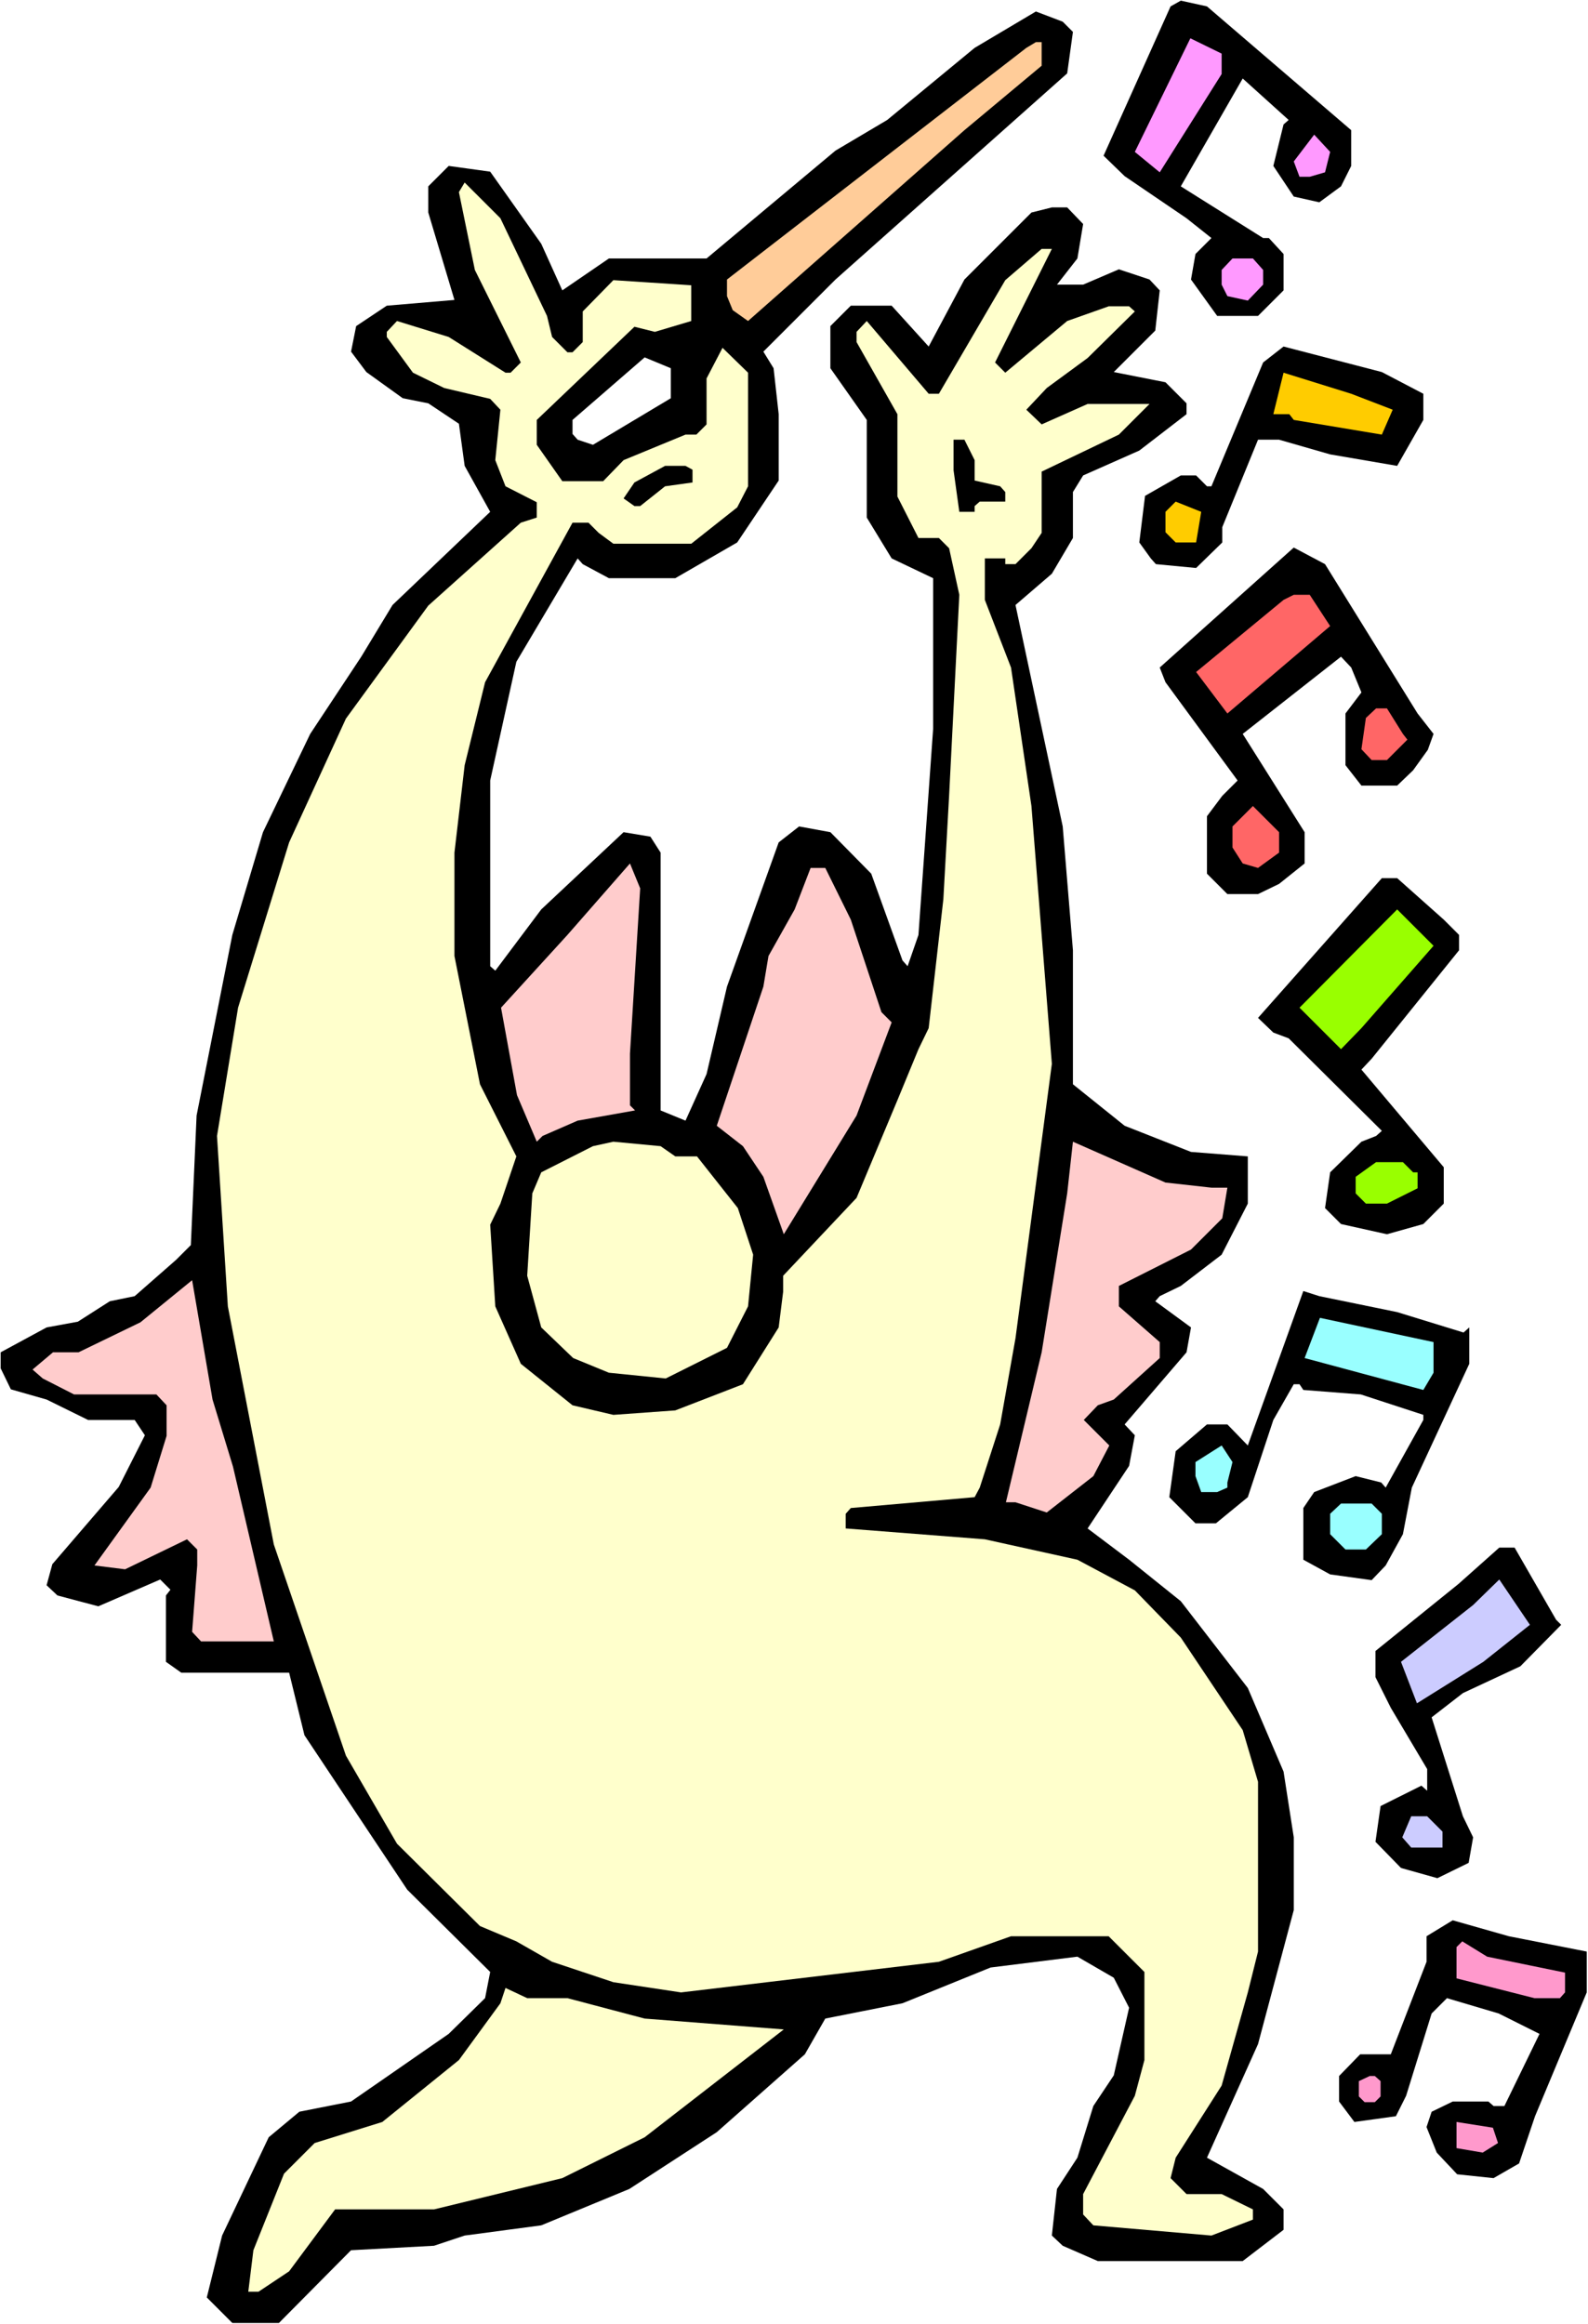
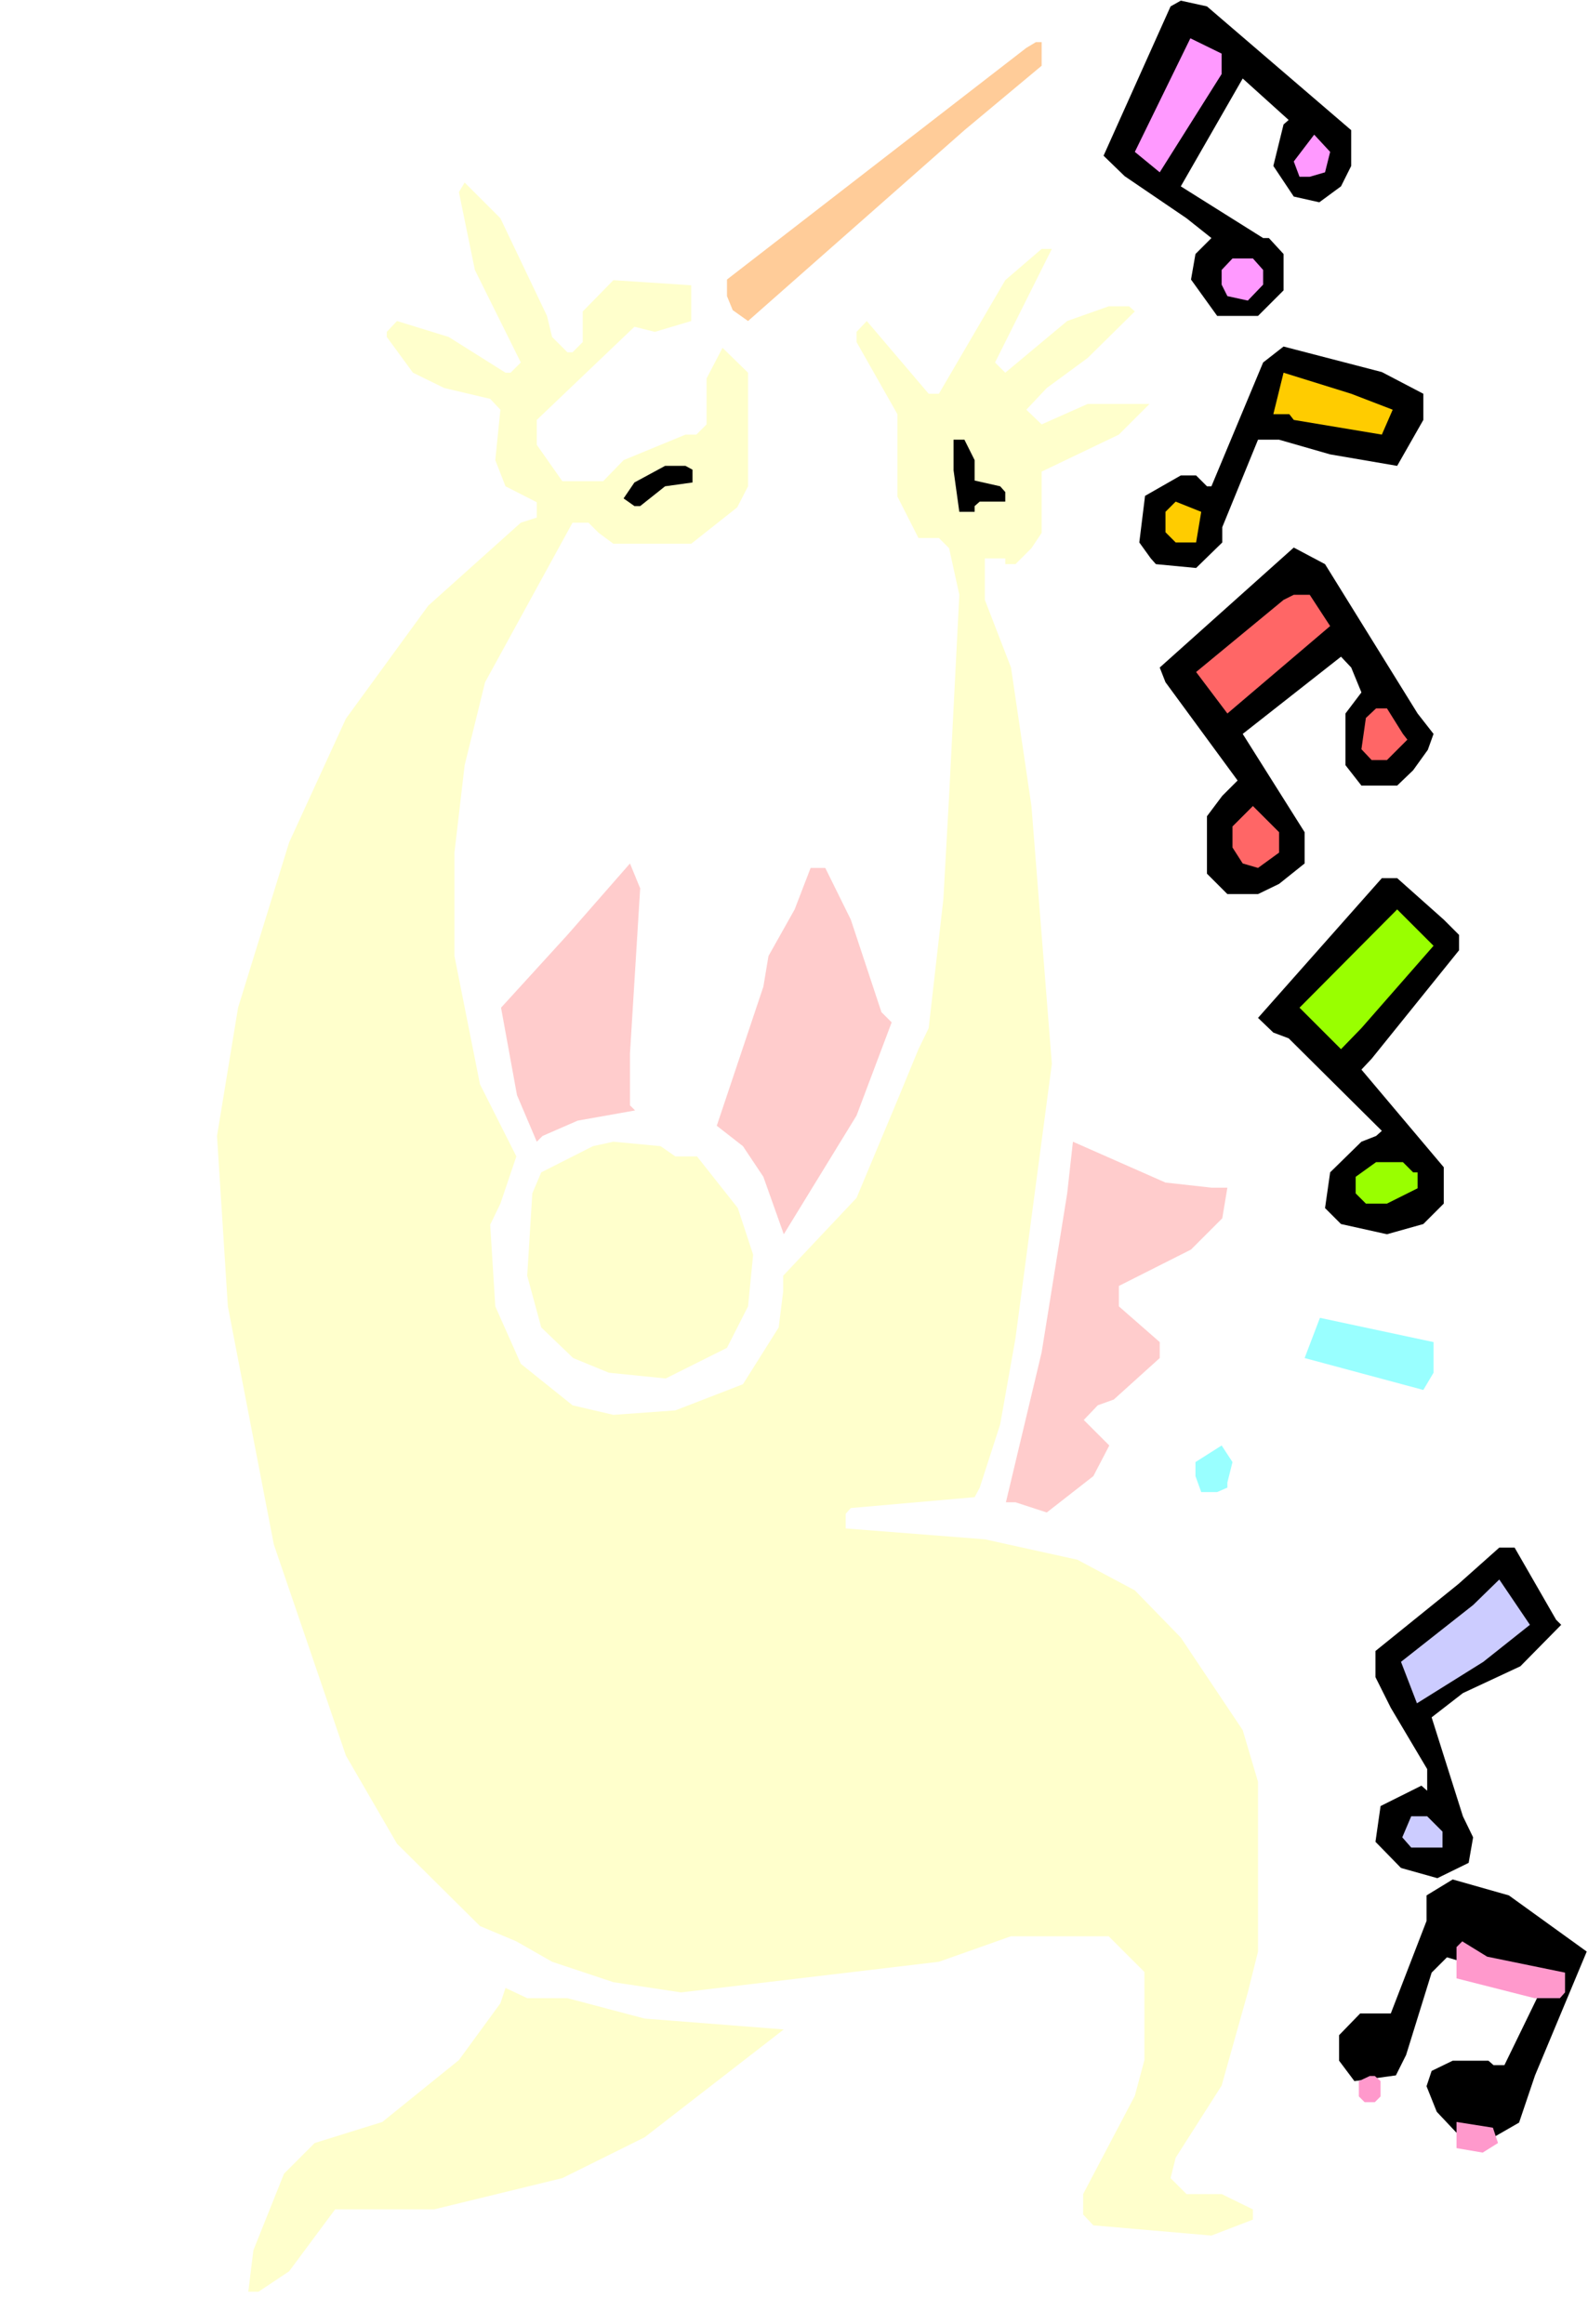
<svg xmlns="http://www.w3.org/2000/svg" xmlns:ns1="http://sodipodi.sourceforge.net/DTD/sodipodi-0.dtd" xmlns:ns2="http://www.inkscape.org/namespaces/inkscape" version="1.0" width="106.377mm" height="155.711mm" id="svg38" ns1:docname="Conducting 2.wmf">
  <rect width="100%" height="100%" fill="#333333" stroke="none" />
  <ns1:namedview id="namedview38" pagecolor="#ffffff" bordercolor="#000000" borderopacity="0.25" ns2:showpageshadow="2" ns2:pageopacity="0.0" ns2:pagecheckerboard="0" ns2:deskcolor="#d1d1d1" ns2:document-units="mm" />
  <defs id="defs1">
    <pattern id="WMFhbasepattern" patternUnits="userSpaceOnUse" width="6" height="6" x="0" y="0" />
  </defs>
  <path style="fill:#ffffff;fill-opacity:1;fill-rule:evenodd;stroke:none" d="M 0,588.515 H 402.056 V 0 H 0 Z" id="path1" />
  <path style="fill:#000000;fill-opacity:1;fill-rule:evenodd;stroke:none" d="m 342.103,32.965 v 9.049 l -2.586,5.171 -5.494,4.04 -6.464,-1.454 -5.171,-7.756 2.586,-10.503 1.293,-1.131 -11.635,-10.503 -15.675,27.309 20.846,13.089 h 1.454 l 3.717,4.04 v 9.211 l -6.464,6.464 h -10.342 l -6.626,-9.211 1.131,-6.464 4.04,-4.04 -6.302,-5.009 -15.675,-10.665 -5.333,-5.171 16.968,-37.812 2.586,-1.454 6.626,1.454 z" id="path2" />
-   <path style="fill:#000000;fill-opacity:1;fill-rule:evenodd;stroke:none" d="m 271.647,8.08 -1.454,10.503 -58.66,52.194 -18.261,18.26 2.586,4.201 1.293,11.635 v 16.805 l -10.504,15.674 -15.675,9.049 h -16.806 l -6.626,-3.555 -1.293,-1.454 -15.513,26.178 -6.626,30.056 v 47.023 l 1.293,1.131 11.635,-15.513 20.846,-19.553 6.787,1.131 2.586,4.04 v 65.283 l 6.302,2.585 5.333,-11.796 5.171,-22.138 13.089,-36.52 5.171,-4.04 7.918,1.454 10.342,10.503 7.918,21.976 1.293,1.454 2.747,-7.918 3.717,-52.194 V 146.402 L 225.753,141.392 219.45,131.05 V 106.327 L 210.239,93.238 V 82.573 l 5.171,-5.171 h 10.342 l 9.373,10.342 9.05,-16.967 16.968,-16.967 5.171,-1.293 h 3.878 l 4.04,4.201 -1.454,8.726 -5.171,6.625 h 6.626 l 9.05,-3.878 7.757,2.585 2.586,2.747 -1.131,10.18 -10.504,10.503 13.089,2.585 5.333,5.333 v 2.747 l -11.958,9.211 -14.221,6.302 -2.586,4.201 v 11.635 l -5.333,9.049 -9.211,7.918 11.958,56.072 2.586,31.349 v 33.934 l 13.089,10.503 16.806,6.625 14.382,1.131 v 11.958 l -6.626,12.927 -10.342,7.918 -5.333,2.585 -1.131,1.293 9.05,6.625 -1.131,6.302 -15.675,18.26 2.586,2.747 -1.454,7.756 -10.504,15.836 10.504,7.918 13.089,10.503 16.968,21.976 9.05,21.168 2.586,16.644 v 18.421 l -9.05,33.934 -12.928,28.763 14.221,7.918 5.171,5.171 v 5.171 l -10.342,7.918 h -36.683 l -8.888,-3.878 -2.747,-2.585 1.293,-11.796 5.171,-7.918 4.04,-13.089 5.171,-7.756 3.878,-17.129 -3.878,-7.595 -9.211,-5.332 -21.977,2.747 -22.301,9.049 -19.553,3.878 -5.171,9.049 -22.301,19.714 -22.139,14.382 -22.301,9.211 -19.392,2.585 -7.757,2.585 -21.008,1.131 -18.261,18.421 H 58.822 l -6.464,-6.464 3.878,-15.674 11.797,-24.885 7.757,-6.464 13.089,-2.585 24.725,-17.129 9.211,-9.049 1.293,-6.625 L 103.1,478.471 77.082,439.366 73.204,423.53 H 45.894 l -3.878,-2.747 v -16.805 l 1.131,-1.454 -2.586,-2.585 -15.675,6.787 -10.342,-2.747 -2.747,-2.585 1.454,-5.333 16.806,-19.553 6.626,-13.089 -2.586,-3.878 H 22.301 l -10.504,-5.171 -9.049,-2.585 -2.586,-5.332 v -4.04 l 11.635,-6.302 7.918,-1.454 8.08,-5.171 6.302,-1.293 10.504,-9.211 3.717,-3.717 1.454,-32.803 9.049,-45.73 7.757,-26.016 11.958,-24.885 12.928,-19.553 7.918,-13.089 24.725,-23.592 -6.464,-11.635 -1.454,-10.665 -7.757,-5.171 -6.464,-1.293 -9.211,-6.625 -3.878,-5.171 1.293,-6.464 7.757,-5.171 17.129,-1.454 -6.626,-22.138 v -6.625 l 5.171,-5.171 10.504,1.454 12.928,18.26 5.333,11.796 11.797,-8.08 h 24.725 l 32.643,-27.309 13.089,-7.756 22.139,-18.26 15.513,-9.211 6.787,2.585 z" id="path3" />
  <path style="fill:#ff99ff;fill-opacity:1;fill-rule:evenodd;stroke:none" d="m 309.299,18.745 -15.675,24.885 -6.302,-5.171 14.059,-28.763 7.918,3.878 z" id="path4" />
  <path style="fill:#ffcc99;fill-opacity:1;fill-rule:evenodd;stroke:none" d="m 263.728,16.644 -19.553,16.321 -54.782,48.316 -3.878,-2.747 -1.454,-3.555 V 70.777 l 75.79,-58.658 2.424,-1.454 h 1.454 z" id="path5" />
  <path style="fill:#ff99ff;fill-opacity:1;fill-rule:evenodd;stroke:none" d="m 335.478,43.63 -3.878,1.131 h -2.586 l -1.454,-3.878 5.171,-6.787 4.04,4.363 z" id="path6" />
  <path style="fill:#ffffcc;fill-opacity:1;fill-rule:evenodd;stroke:none" d="m 138.49,79.988 1.293,5.333 3.878,3.878 h 1.293 l 2.586,-2.585 v -7.756 l 7.757,-7.918 19.715,1.293 v 9.049 l -9.211,2.747 -5.171,-1.293 -24.725,23.592 v 6.302 l 6.464,9.211 h 10.342 l 5.171,-5.332 15.675,-6.464 h 2.747 l 2.586,-2.585 V 95.824 l 4.04,-7.756 6.464,6.302 v 28.763 l -2.747,5.333 -11.635,9.211 h -19.715 l -3.717,-2.747 -2.586,-2.585 h -4.04 l -22.139,40.398 -5.171,21.007 -2.586,22.138 v 26.178 l 6.464,32.48 9.211,18.26 -4.04,11.958 -2.586,5.333 1.293,20.684 6.464,14.543 13.089,10.503 10.342,2.424 15.675,-1.131 17.129,-6.625 9.05,-14.382 1.131,-9.049 v -4.04 l 18.584,-19.714 10.342,-24.723 5.333,-12.927 2.586,-5.333 3.717,-32.641 1.454,-26.178 2.586,-50.901 -2.586,-11.796 -2.586,-2.585 h -5.171 l -5.333,-10.503 V 104.873 L 216.865,86.613 v -2.585 l 2.586,-2.747 15.675,18.421 h 2.586 l 16.806,-28.763 9.211,-7.918 h 2.586 l -14.382,28.763 2.586,2.585 15.675,-13.089 10.504,-3.717 h 5.171 l 1.454,1.293 -11.958,11.796 -10.342,7.595 -5.171,5.494 3.878,3.717 11.635,-5.171 h 15.675 l -7.757,7.756 -19.553,9.372 v 15.513 l -2.586,3.878 -4.04,4.04 h -2.586 v -1.454 h -5.171 v 10.503 l 6.626,17.129 5.171,35.065 5.171,65.283 -9.211,69.484 -3.878,21.815 -5.171,15.998 -1.293,2.424 -31.35,2.747 -1.293,1.454 v 3.717 l 35.228,2.747 23.432,5.171 14.544,7.756 11.635,11.958 15.675,23.431 3.878,13.089 v 42.983 l -2.586,10.342 -6.626,23.592 -11.635,18.26 -1.293,5.171 4.04,4.04 h 8.888 l 7.918,3.878 v 2.585 l -10.504,4.04 -29.896,-2.585 -2.586,-2.747 v -5.171 l 13.089,-24.885 2.424,-9.049 v -22.3 l -9.05,-9.049 h -24.725 l -18.261,6.464 -65.286,7.756 -17.129,-2.585 -15.513,-5.171 -9.05,-5.171 -9.211,-3.878 -21.008,-20.845 -12.928,-22.3 -18.261,-53.487 -11.635,-60.273 -2.747,-43.145 5.333,-32.48 12.928,-41.852 14.382,-31.349 20.846,-28.602 23.432,-21.007 4.04,-1.293 v -3.878 l -7.918,-4.04 -2.586,-6.625 1.293,-12.766 -2.586,-2.747 -11.635,-2.747 -7.918,-3.878 -6.626,-9.049 v -1.293 l 2.586,-2.747 13.089,4.04 14.382,9.049 h 1.293 l 2.586,-2.585 -11.635,-23.431 -4.04,-19.714 1.454,-2.424 9.05,9.049 z" id="path7" />
  <path style="fill:#ff99ff;fill-opacity:1;fill-rule:evenodd;stroke:none" d="m 319.803,68.353 v 3.717 l -3.878,4.04 -5.171,-1.131 -1.454,-2.909 v -3.717 l 2.747,-2.909 h 5.171 z" id="path8" />
  <path style="fill:#000000;fill-opacity:1;fill-rule:evenodd;stroke:none" d="m 360.364,99.702 v 6.625 l -6.626,11.635 -16.968,-2.909 -12.928,-3.717 h -5.333 l -9.049,22.138 v 3.878 l -6.626,6.464 -10.181,-0.97 -1.293,-1.454 -2.909,-4.04 1.454,-11.796 9.05,-5.171 h 3.878 l 2.747,2.747 h 1.131 l 13.089,-31.349 5.171,-4.04 24.886,6.464 z" id="path9" />
  <path style="fill:#ffffff;fill-opacity:1;fill-rule:evenodd;stroke:none" d="m 169.84,100.833 -19.715,11.796 -3.878,-1.293 -1.293,-1.454 v -3.555 l 18.261,-15.836 6.626,2.747 z" id="path10" />
  <path style="fill:#ffcc00;fill-opacity:1;fill-rule:evenodd;stroke:none" d="m 352.607,103.742 -2.747,6.302 -22.301,-3.717 -1.131,-1.454 h -4.04 l 2.586,-10.503 17.129,5.333 z" id="path11" />
  <path style="fill:#000000;fill-opacity:1;fill-rule:evenodd;stroke:none" d="m 246.76,116.507 v 5.171 l 6.464,1.454 1.293,1.454 v 2.424 h -6.464 l -1.293,1.131 v 1.454 h -3.878 l -1.454,-10.503 v -7.756 h 2.747 z" id="path12" />
  <path style="fill:#000000;fill-opacity:1;fill-rule:evenodd;stroke:none" d="m 175.334,118.931 v 3.232 l -6.949,0.97 -6.302,5.009 h -1.454 l -2.747,-1.939 2.747,-4.04 7.757,-4.201 h 5.171 z" id="path13" />
  <path style="fill:#ffcc00;fill-opacity:1;fill-rule:evenodd;stroke:none" d="m 302.835,137.352 h -5.171 l -2.586,-2.585 v -5.171 l 2.586,-2.585 6.464,2.585 z" id="path14" />
  <path style="fill:#000000;fill-opacity:1;fill-rule:evenodd;stroke:none" d="m 358.91,180.659 4.04,5.171 -1.454,4.04 -3.717,5.171 -4.04,3.878 h -9.049 l -4.04,-5.171 v -13.089 l 4.04,-5.333 -2.586,-6.302 -2.586,-2.747 -24.886,19.553 15.675,24.885 v 7.918 l -6.464,5.171 -5.333,2.585 h -7.757 l -5.171,-5.171 v -14.543 l 3.878,-5.171 3.878,-3.878 -18.261,-24.885 -1.454,-3.717 33.936,-30.379 7.918,4.201 z" id="path15" />
  <path style="fill:#ff6666;fill-opacity:1;fill-rule:evenodd;stroke:none" d="m 336.771,158.521 -26.017,22.138 -7.918,-10.503 22.139,-18.26 2.586,-1.293 h 4.04 z" id="path16" />
  <path style="fill:#ff6666;fill-opacity:1;fill-rule:evenodd;stroke:none" d="m 355.193,185.83 1.131,1.454 -5.171,5.171 h -3.878 l -2.586,-2.747 1.131,-7.918 2.586,-2.424 h 2.747 z" id="path17" />
  <path style="fill:#ff6666;fill-opacity:1;fill-rule:evenodd;stroke:none" d="m 323.843,215.886 -5.333,3.878 -3.878,-1.131 -2.586,-4.04 v -5.332 l 5.171,-5.171 6.626,6.625 z" id="path18" />
  <path style="fill:#ffcccc;fill-opacity:1;fill-rule:evenodd;stroke:none" d="m 159.497,266.787 v 13.089 l 1.293,1.293 -14.544,2.585 -8.888,3.878 -1.454,1.454 -5.01,-11.796 -4.04,-22.138 16.806,-18.421 15.837,-18.098 2.586,6.302 z" id="path19" />
  <path style="fill:#ffcccc;fill-opacity:1;fill-rule:evenodd;stroke:none" d="m 215.41,232.853 7.757,23.431 2.586,2.585 -8.888,23.592 -18.422,30.056 -5.171,-14.543 -5.171,-7.756 -6.626,-5.171 11.797,-35.227 1.293,-7.756 6.626,-11.796 4.04,-10.503 h 3.717 z" id="path20" />
  <path style="fill:#000000;fill-opacity:1;fill-rule:evenodd;stroke:none" d="m 365.535,232.853 3.878,3.878 v 3.878 l -22.139,27.47 -2.586,2.747 20.846,24.723 v 9.211 l -5.171,5.171 -9.211,2.585 -11.635,-2.585 -4.04,-4.04 1.293,-9.049 7.918,-7.756 3.717,-1.454 1.454,-1.293 -23.593,-23.431 -3.878,-1.454 -3.878,-3.717 31.35,-35.388 h 3.878 z" id="path21" />
  <path style="fill:#99ff00;fill-opacity:1;fill-rule:evenodd;stroke:none" d="m 344.689,260.323 -5.171,5.333 -10.504,-10.503 24.725,-24.885 9.211,9.211 z" id="path22" />
  <path style="fill:#ffffcc;fill-opacity:1;fill-rule:evenodd;stroke:none" d="m 170.971,292.803 h 5.494 l 10.342,13.089 3.878,11.796 -1.293,13.089 -5.333,10.503 -15.513,7.756 -14.382,-1.454 -9.05,-3.717 -8.08,-7.756 -3.555,-13.089 1.293,-20.845 2.262,-5.333 13.089,-6.625 5.171,-1.131 11.958,1.131 z" id="path23" />
  <path style="fill:#ffcccc;fill-opacity:1;fill-rule:evenodd;stroke:none" d="m 306.713,300.721 h 4.04 l -1.293,7.756 -7.918,7.918 -18.261,9.211 v 5.171 l 10.342,9.049 v 4.04 l -11.635,10.503 -4.04,1.454 -3.555,3.717 6.464,6.464 -4.04,7.756 -11.797,9.211 -7.918,-2.585 h -2.424 l 9.05,-37.974 6.464,-40.236 1.454,-13.089 23.432,10.342 z" id="path24" />
  <path style="fill:#99ff00;fill-opacity:1;fill-rule:evenodd;stroke:none" d="m 357.778,296.843 h 1.131 v 4.04 l -7.757,3.878 h -5.333 l -2.586,-2.585 v -4.201 l 5.171,-3.717 h 6.787 z" id="path25" />
-   <path style="fill:#ffcccc;fill-opacity:1;fill-rule:evenodd;stroke:none" d="m 58.983,371.336 10.342,44.276 h -18.422 l -2.262,-2.424 1.293,-16.805 v -4.04 l -2.586,-2.585 -15.675,7.595 -7.757,-0.97 14.221,-19.714 4.04,-13.089 v -7.756 l -2.586,-2.747 H 18.745 l -7.918,-4.04 -2.586,-2.262 5.171,-4.363 h 6.464 l 15.675,-7.595 13.089,-10.665 5.171,30.218 z" id="path26" />
-   <path style="fill:#000000;fill-opacity:1;fill-rule:evenodd;stroke:none" d="m 353.738,332.231 16.806,5.171 1.454,-1.293 v 9.211 l -14.544,31.349 -2.262,11.796 -4.363,7.918 -3.555,3.717 -10.504,-1.454 -6.787,-3.717 v -13.089 l 2.747,-4.04 10.504,-4.04 6.464,1.616 1.131,1.293 9.534,-17.129 v -1.293 l -15.837,-5.171 -14.544,-1.131 -0.97,-1.454 h -1.454 l -5.171,9.049 -6.464,19.553 -8.08,6.625 h -5.171 l -6.626,-6.625 1.616,-11.635 7.918,-6.787 h 5.171 l 5.171,5.332 14.059,-39.105 4.04,1.293 z" id="path27" />
  <path style="fill:#99ffff;fill-opacity:1;fill-rule:evenodd;stroke:none" d="m 362.949,347.582 -2.586,4.363 -30.057,-8.08 3.878,-10.18 28.764,6.14 z" id="path28" />
  <path style="fill:#99ffff;fill-opacity:1;fill-rule:evenodd;stroke:none" d="m 310.753,375.376 v 1.293 l -2.586,1.131 h -4.04 l -1.454,-4.04 v -3.555 l 6.626,-4.201 2.747,4.201 z" id="path29" />
-   <path style="fill:#99ffff;fill-opacity:1;fill-rule:evenodd;stroke:none" d="m 349.86,383.294 v 5.171 l -4.04,3.878 h -5.171 l -3.878,-3.878 v -5.171 l 2.747,-2.585 h 7.757 z" id="path30" />
  <path style="fill:#000000;fill-opacity:1;fill-rule:evenodd;stroke:none" d="m 393.976,410.118 1.293,1.293 -10.342,10.503 -14.544,6.787 -7.918,6.14 7.918,25.047 2.586,5.333 -1.131,6.464 -7.918,3.878 -9.211,-2.585 -6.464,-6.625 1.293,-9.049 10.342,-5.171 1.454,1.293 v -5.494 l -9.211,-15.513 -3.878,-7.756 v -6.625 l 21.008,-16.967 10.342,-9.211 h 3.878 z" id="path31" />
  <path style="fill:#ccccff;fill-opacity:1;fill-rule:evenodd;stroke:none" d="m 375.554,420.783 -16.806,10.503 -4.04,-10.503 18.261,-14.382 6.626,-6.464 7.757,11.473 z" id="path32" />
  <path style="fill:#ccccff;fill-opacity:1;fill-rule:evenodd;stroke:none" d="m 365.212,463.767 v 4.04 h -7.918 l -2.262,-2.585 2.262,-5.333 h 4.04 z" id="path33" />
-   <path style="fill:#000000;fill-opacity:1;fill-rule:evenodd;stroke:none" d="m 401.733,494.146 v 10.342 l -13.089,31.349 -4.04,11.958 -6.464,3.717 -9.211,-0.97 -5.171,-5.494 -2.586,-6.464 1.293,-3.878 5.333,-2.585 h 9.05 l 1.293,1.131 h 2.747 l 8.888,-18.26 -10.342,-5.171 -13.089,-3.878 -3.878,3.878 -6.464,20.845 -2.586,5.171 -10.504,1.454 -3.878,-5.171 v -6.464 l 5.333,-5.494 h 7.757 l 9.05,-23.431 v -6.464 l 6.626,-4.04 14.221,4.04 z" id="path34" />
+   <path style="fill:#000000;fill-opacity:1;fill-rule:evenodd;stroke:none" d="m 401.733,494.146 l -13.089,31.349 -4.04,11.958 -6.464,3.717 -9.211,-0.97 -5.171,-5.494 -2.586,-6.464 1.293,-3.878 5.333,-2.585 h 9.05 l 1.293,1.131 h 2.747 l 8.888,-18.26 -10.342,-5.171 -13.089,-3.878 -3.878,3.878 -6.464,20.845 -2.586,5.171 -10.504,1.454 -3.878,-5.171 v -6.464 l 5.333,-5.494 h 7.757 l 9.05,-23.431 v -6.464 l 6.626,-4.04 14.221,4.04 z" id="path34" />
  <path style="fill:#ff99cc;fill-opacity:1;fill-rule:evenodd;stroke:none" d="m 396.239,499.478 v 5.009 l -1.293,1.454 h -6.464 L 368.767,500.932 v -7.918 l 1.454,-1.454 6.302,3.878 z" id="path35" />
  <path style="fill:#ffffcc;fill-opacity:1;fill-rule:evenodd;stroke:none" d="m 143.661,505.942 19.553,5.171 35.228,2.747 -35.228,27.309 -20.846,10.342 -32.481,7.918 H 84.839 l -11.635,15.674 -7.757,5.171 h -2.586 l 1.293,-10.503 7.757,-19.391 7.757,-7.756 17.129,-5.332 19.392,-15.674 10.504,-14.382 1.293,-3.878 5.494,2.585 z" id="path36" />
  <path style="fill:#ff99cc;fill-opacity:1;fill-rule:evenodd;stroke:none" d="m 349.537,526.949 v 3.878 l -1.454,1.454 h -2.586 l -1.454,-1.454 v -3.878 l 2.747,-1.293 h 1.293 z" id="path37" />
  <path style="fill:#ff99cc;fill-opacity:1;fill-rule:evenodd;stroke:none" d="m 379.271,542.623 -3.878,2.424 -6.626,-1.131 v -6.625 l 9.211,1.454 z" id="path38" />
</svg>